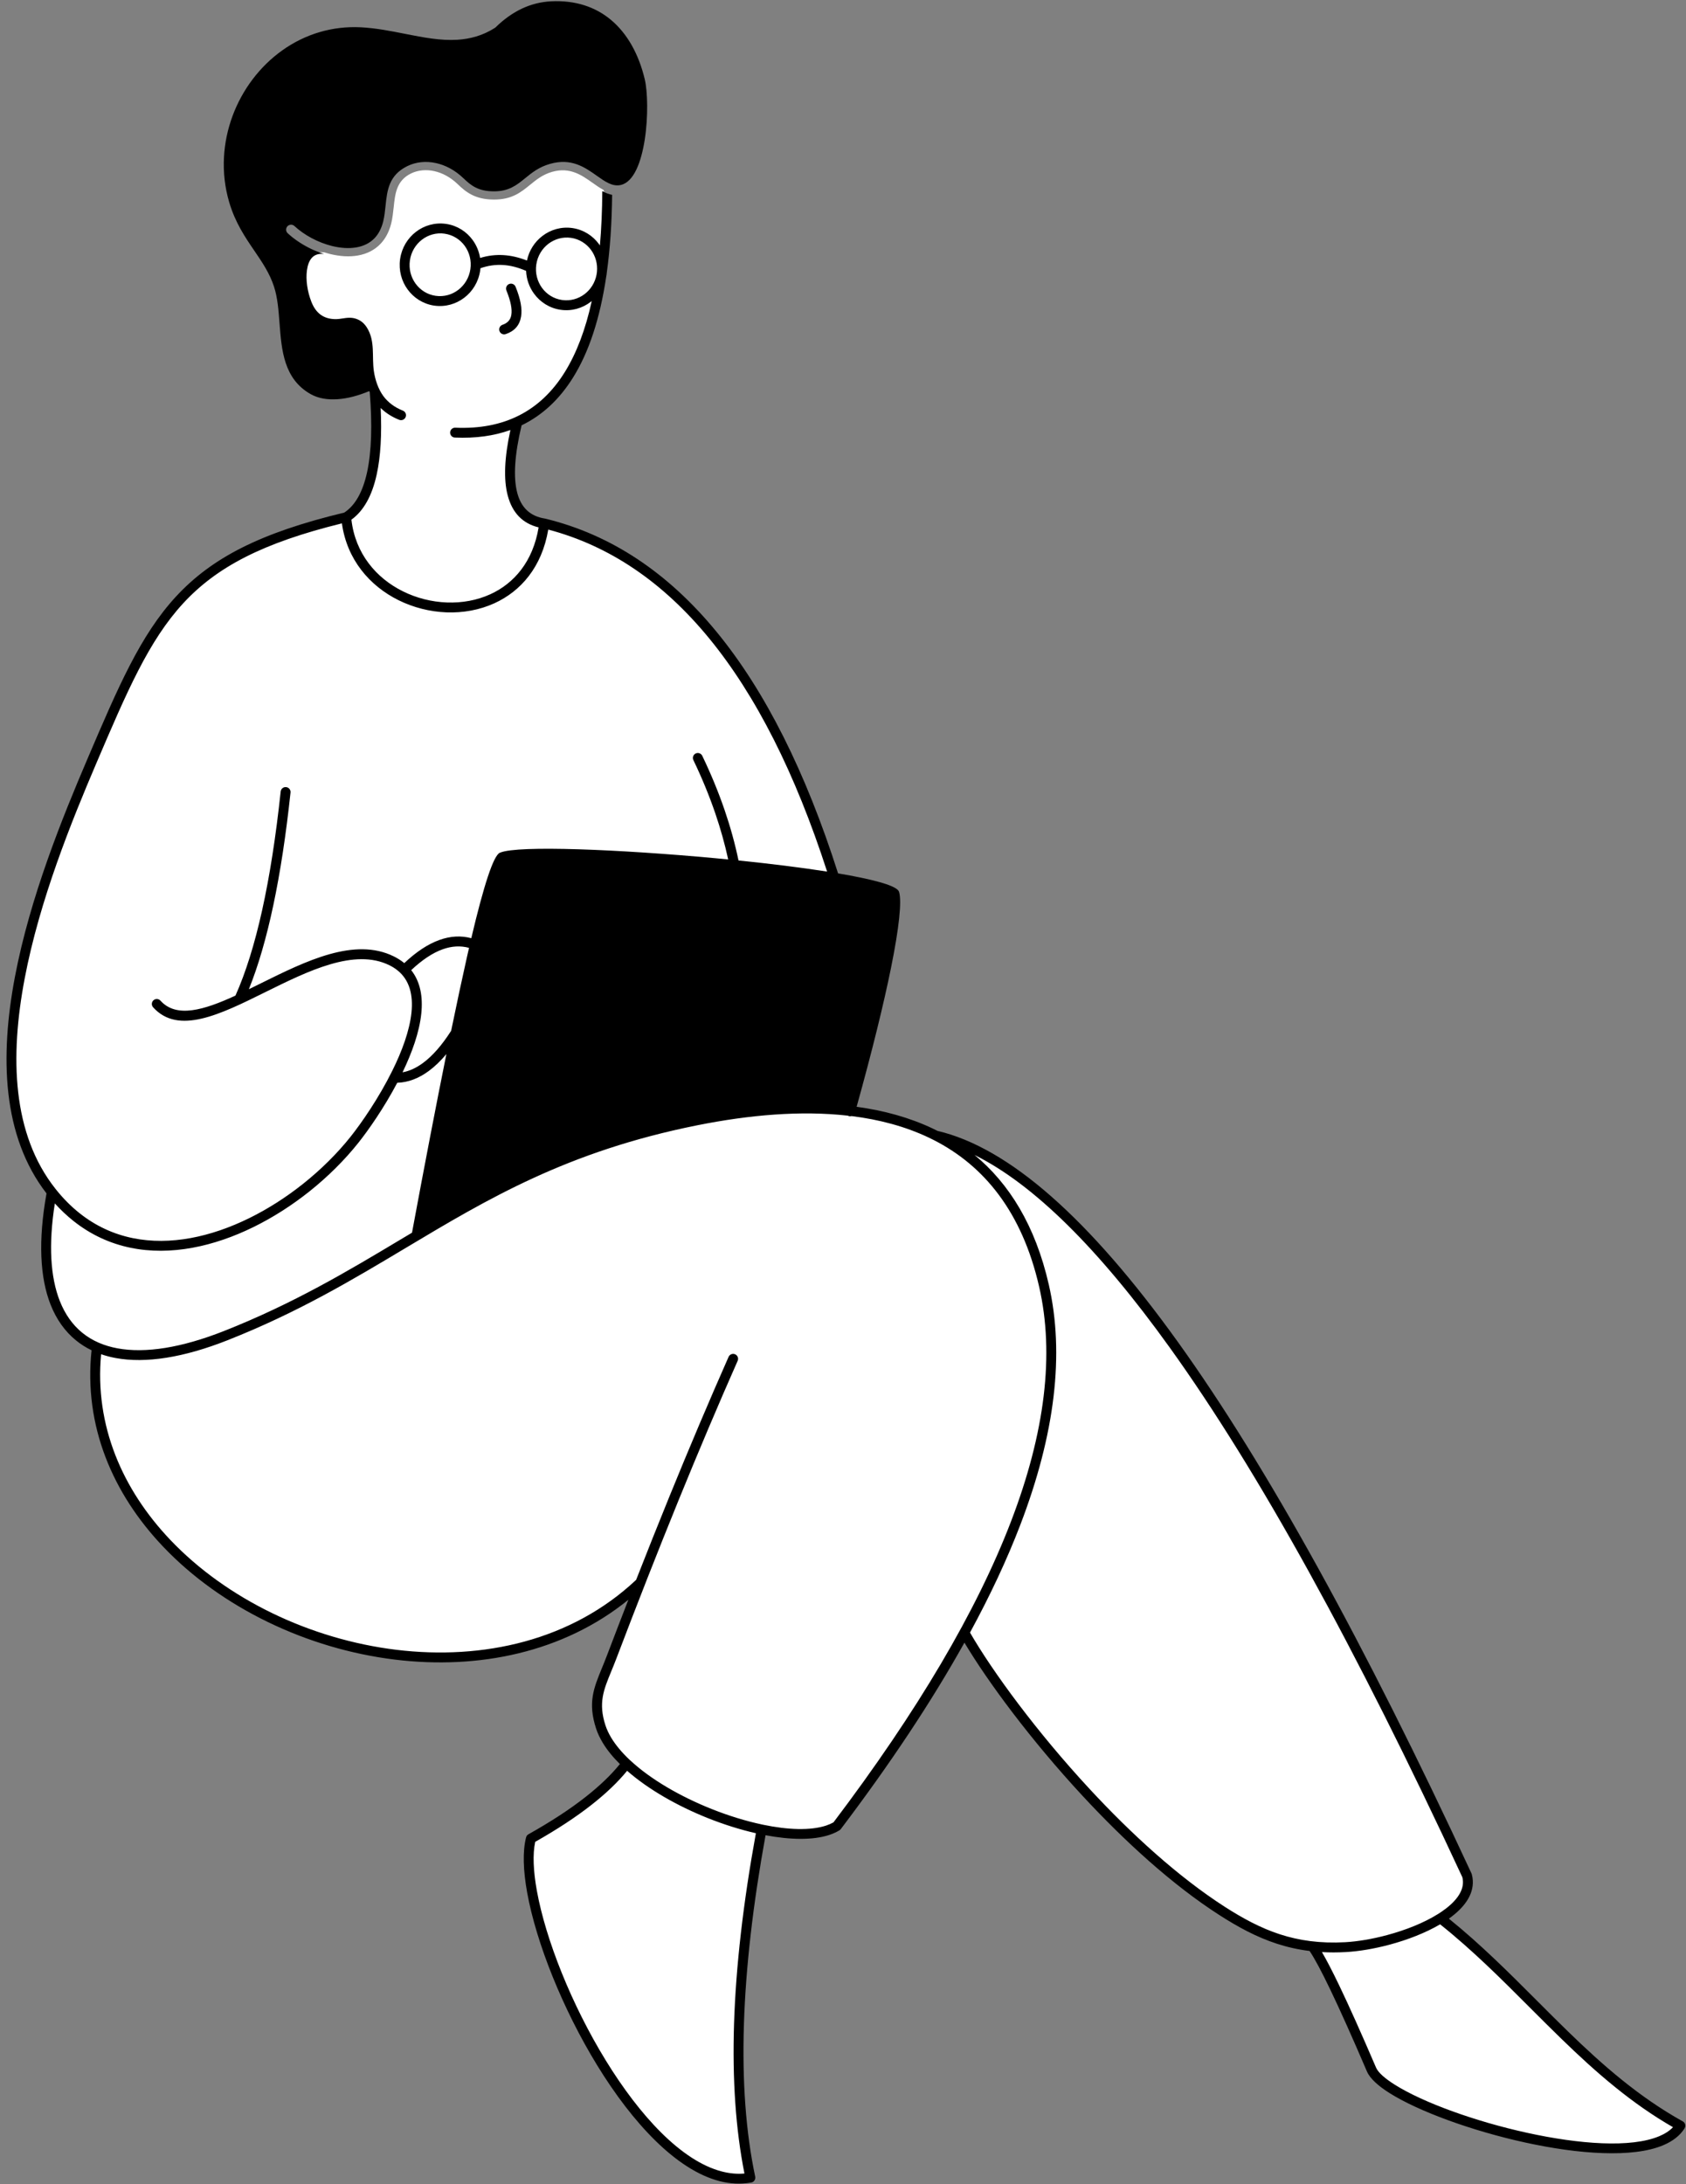
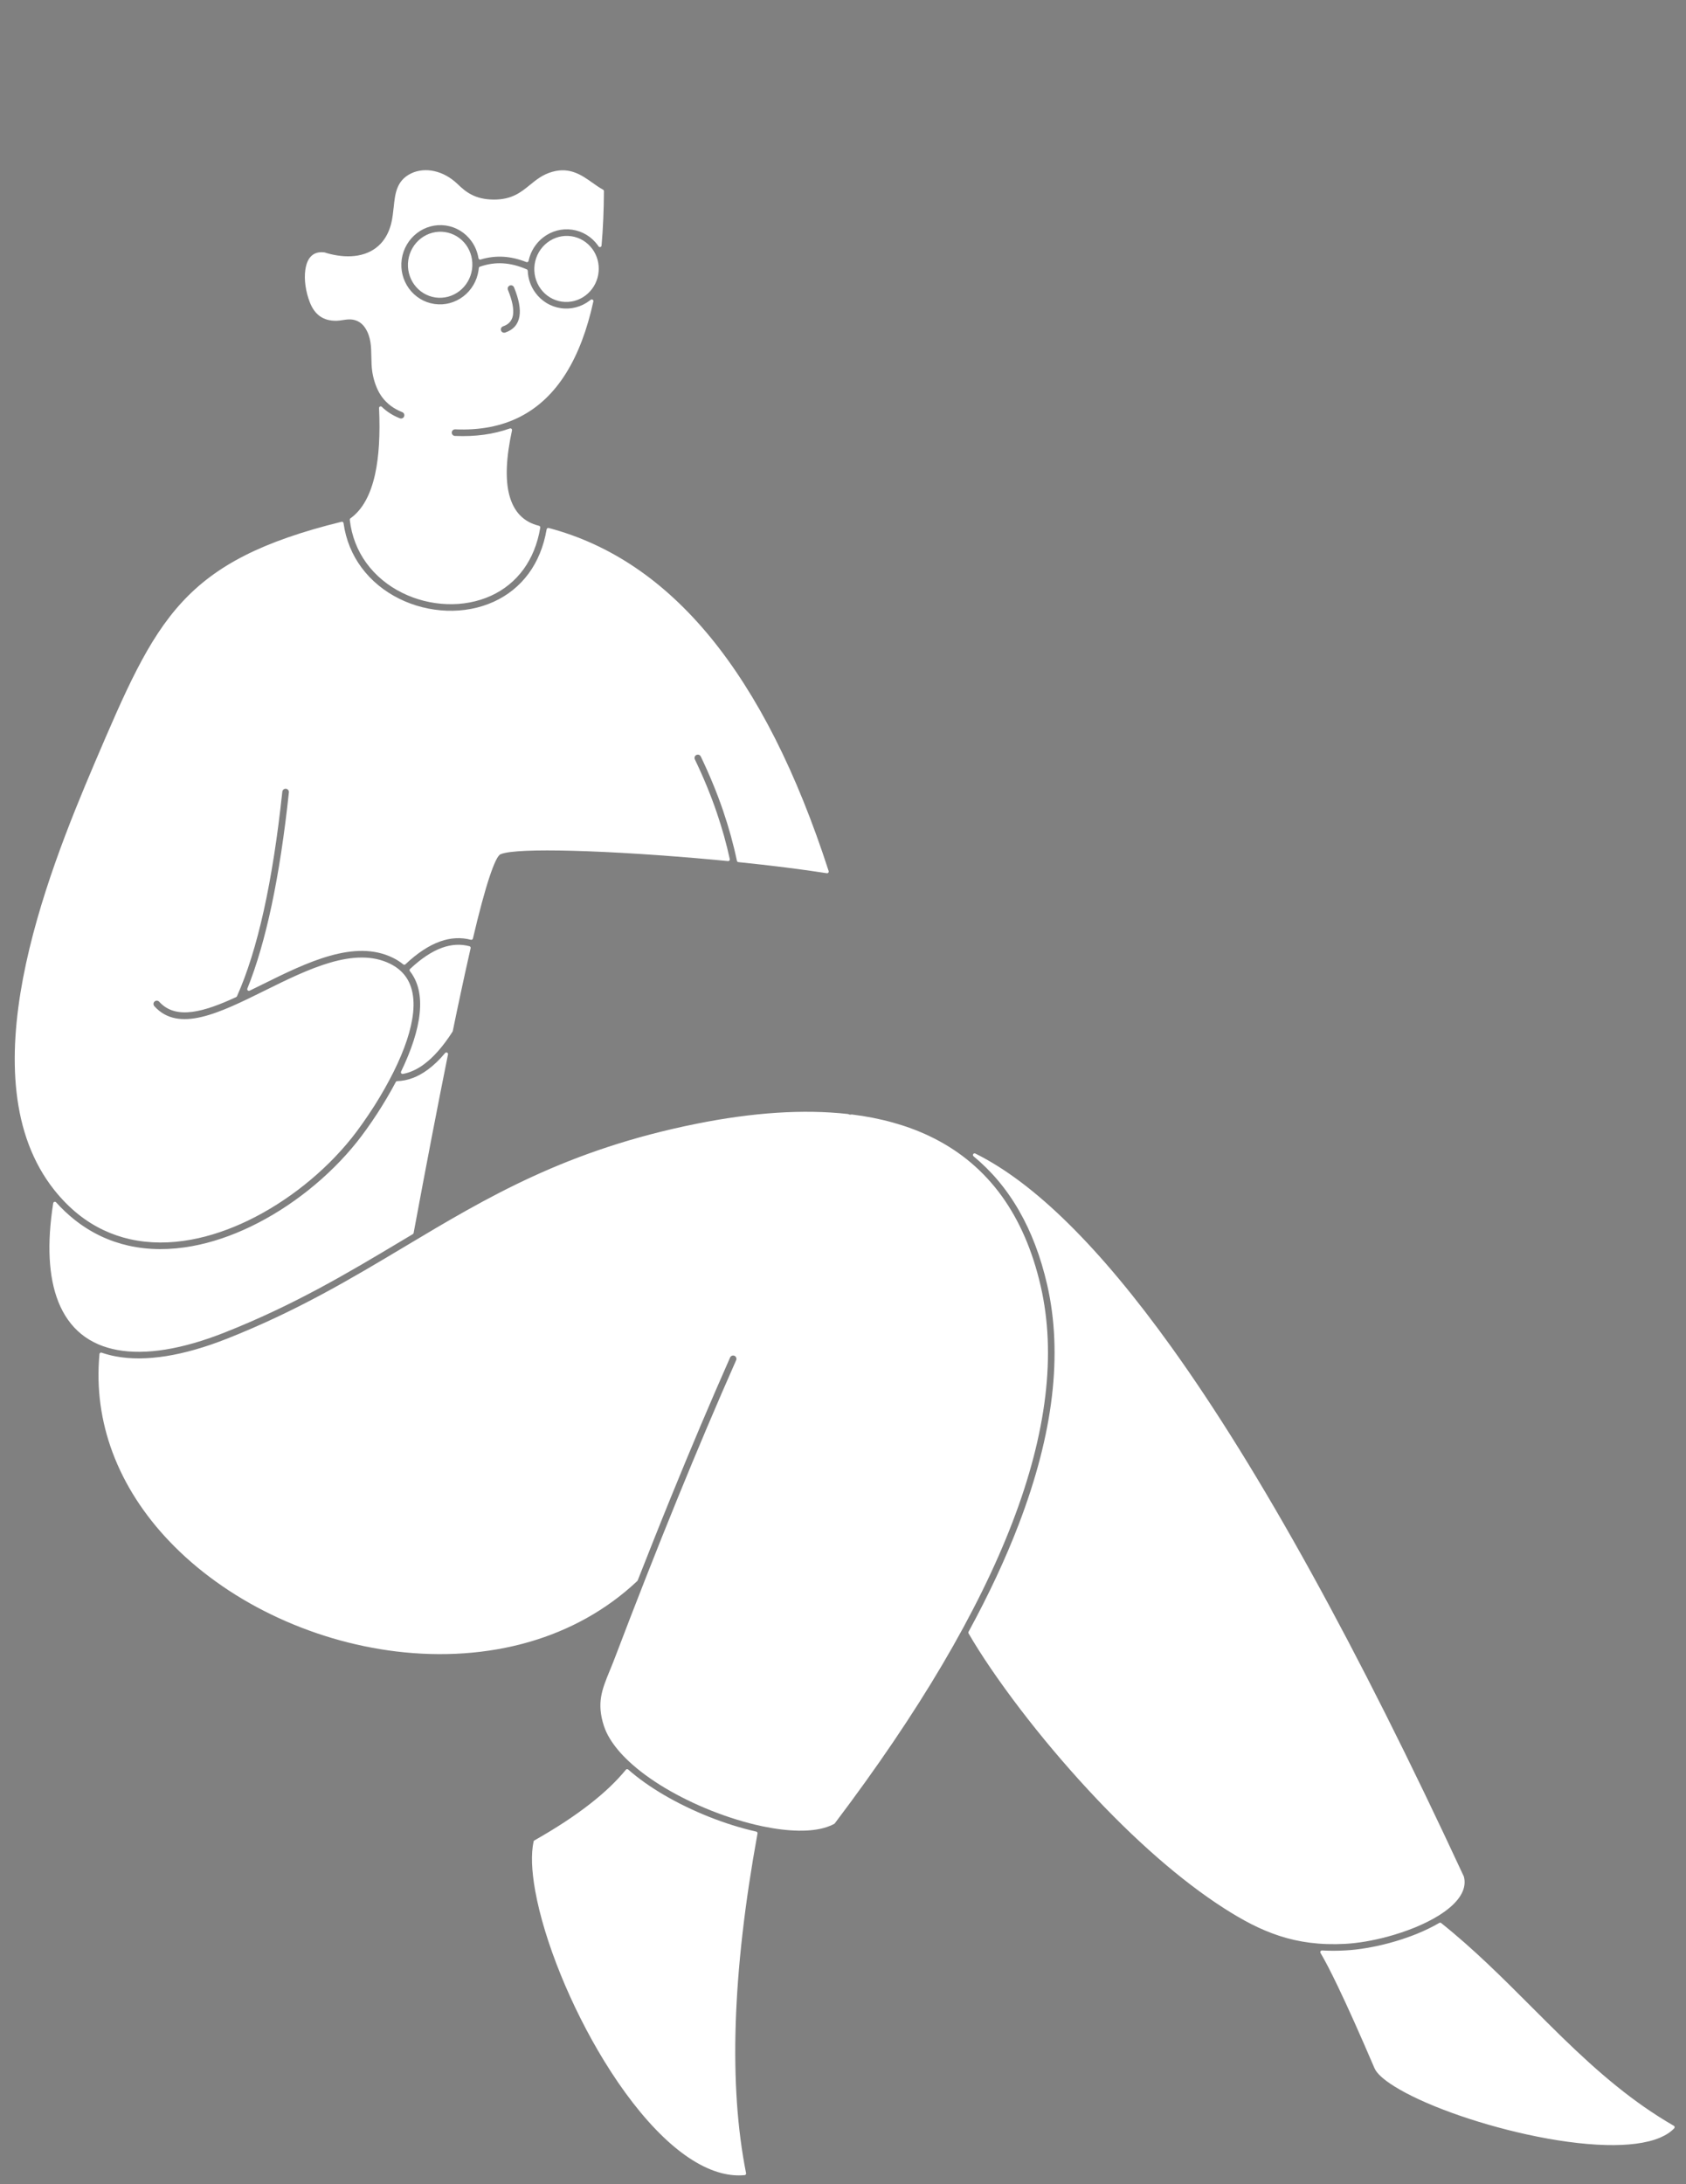
<svg xmlns="http://www.w3.org/2000/svg" fill="#000000" height="369.3" preserveAspectRatio="xMidYMid meet" version="1" viewBox="-1.1 -0.2 285.1 369.3" width="285.1" zoomAndPan="magnify">
  <rect x="-1.1" y="-0.2" width="285.1" height="369.3" fill="#808080" stroke="none" />
  <g fill-rule="evenodd">
    <g id="change1_1">
      <path d="M 171.492 288.867 C 174.824 293.223 178.719 297.895 182.949 302.461 C 186.66 306.469 190.629 310.391 194.699 313.938 C 198.367 317.133 202.129 320.035 205.875 322.438 C 207.406 323.418 208.922 324.316 210.461 325.105 C 212.004 325.891 213.578 326.566 215.23 327.105 C 216.871 327.641 218.59 328.035 220.438 328.27 C 222.285 328.504 224.254 328.574 226.395 328.457 C 227.469 328.395 228.629 328.262 229.832 328.059 C 231.031 327.852 232.273 327.582 233.512 327.25 C 235.121 326.816 236.727 326.281 238.238 325.66 C 239.664 325.07 241.008 324.406 242.176 323.676 L 242.746 323.305 C 243.973 322.48 244.98 321.578 245.648 320.629 C 246.277 319.734 246.613 318.797 246.559 317.832 C 246.555 317.719 246.539 317.602 246.523 317.48 C 246.504 317.367 246.48 317.246 246.449 317.125 L 246.434 317.074 C 237.41 297.625 228.777 280.441 220.531 265.52 C 212.289 250.594 204.43 237.926 196.957 227.52 C 184.867 210.684 173.824 199.785 163.82 194.832 C 163.684 194.766 163.52 194.82 163.449 194.961 C 163.391 195.078 163.426 195.227 163.531 195.305 C 166.504 197.758 169.105 200.805 171.234 204.523 C 173.266 208.062 174.867 212.211 175.977 217.035 C 177.309 222.859 177.574 229.148 176.777 235.895 C 175.977 242.645 174.105 249.859 171.164 257.535 C 170.055 260.434 168.793 263.395 167.383 266.414 C 165.969 269.441 164.398 272.535 162.68 275.695 C 162.633 275.785 162.637 275.887 162.684 275.969 C 164.715 279.484 167.758 283.98 171.492 288.867 Z M 158.25 281.242 C 163.262 272.746 167.219 264.711 170.121 257.137 C 173.02 249.578 174.863 242.48 175.66 235.84 C 176.457 229.195 176.199 223.008 174.887 217.281 C 173.48 211.137 171.238 206.125 168.344 202.094 C 165.223 197.758 161.34 194.555 156.906 192.301 C 156.625 192.168 156.34 192.016 156.059 191.883 C 154.102 190.949 152.035 190.195 149.891 189.598 C 147.656 188.977 145.336 188.523 142.941 188.23 C 142.898 188.223 142.855 188.227 142.816 188.242 C 142.77 188.254 142.723 188.262 142.676 188.262 C 142.625 188.262 142.57 188.254 142.52 188.238 C 142.469 188.223 142.441 188.211 142.391 188.188 C 142.359 188.168 142.32 188.156 142.285 188.152 C 138.453 187.723 134.438 187.676 130.324 187.938 C 125.883 188.223 121.324 188.867 116.75 189.785 C 94.73 194.191 81.27 202.242 67.41 210.531 L 67.395 210.539 C 58.352 215.949 49.133 221.461 37.273 226.145 C 33.582 227.602 30.141 228.586 26.996 229.086 C 23.859 229.582 21.012 229.602 18.504 229.137 C 18.082 229.059 17.668 228.969 17.266 228.859 C 16.859 228.754 16.469 228.637 16.09 228.504 C 15.941 228.453 15.785 228.531 15.734 228.676 L 15.719 228.742 C 15.172 234.613 16.008 240.188 17.926 245.348 C 19.98 250.867 23.281 255.91 27.469 260.32 C 29.848 262.824 32.508 265.129 35.391 267.199 C 38.324 269.312 41.488 271.188 44.805 272.793 C 48.109 274.395 51.574 275.734 55.125 276.785 C 58.652 277.824 62.266 278.578 65.895 279.02 C 73.539 279.945 81.281 279.484 88.488 277.383 C 95.164 275.434 101.387 272.078 106.66 267.117 C 106.691 267.09 106.715 267.055 106.73 267.016 C 107.691 264.562 108.629 262.188 109.547 259.898 C 110.445 257.637 111.375 255.344 112.32 253.012 C 114.051 248.77 115.742 244.691 117.398 240.781 C 119.062 236.855 120.719 233.031 122.359 229.32 C 122.422 229.18 122.535 229.074 122.668 229.023 C 122.801 228.973 122.953 228.973 123.098 229.031 C 123.238 229.098 123.34 229.211 123.391 229.344 C 123.441 229.477 123.445 229.629 123.383 229.77 C 121.762 233.43 120.113 237.246 118.43 241.215 C 116.742 245.191 115.055 249.266 113.355 253.434 C 111.645 257.637 109.902 261.98 108.141 266.473 C 106.395 270.918 104.621 275.504 102.828 280.219 C 102.555 280.938 102.273 281.621 102.008 282.266 L 101.988 282.316 C 101.344 283.887 100.789 285.234 100.547 286.684 C 100.309 288.141 100.391 289.68 101.02 291.613 C 101.137 291.969 101.277 292.32 101.438 292.668 C 101.602 293.02 101.789 293.371 102.004 293.727 C 102.391 294.367 102.848 295.004 103.371 295.633 C 103.906 296.281 104.512 296.914 105.172 297.535 L 105.27 297.629 C 106.973 299.219 109.051 300.723 111.344 302.098 C 113.758 303.535 116.41 304.832 119.125 305.914 C 120.566 306.488 122.023 307.004 123.465 307.445 C 124.902 307.891 126.324 308.262 127.707 308.555 C 127.773 308.566 127.816 308.574 127.887 308.594 C 130.047 309.043 132.109 309.297 133.969 309.324 C 135.746 309.348 137.344 309.16 138.664 308.727 C 138.906 308.648 139.137 308.562 139.355 308.469 C 139.57 308.375 139.777 308.273 139.977 308.16 C 140.012 308.141 140.039 308.117 140.062 308.086 C 147.176 298.68 153.242 289.73 158.25 281.242 Z M 66.824 209.586 L 68.715 208.457 C 68.785 208.414 68.832 208.344 68.844 208.266 C 69.91 202.516 70.934 197.105 71.906 192.047 C 72.891 186.938 73.809 182.277 74.656 178.074 C 74.688 177.926 74.59 177.777 74.438 177.75 C 74.336 177.727 74.234 177.77 74.168 177.844 C 73.691 178.414 73.207 178.934 72.719 179.402 C 72.234 179.867 71.742 180.281 71.25 180.645 C 70.406 181.27 69.551 181.742 68.688 182.066 C 67.828 182.391 66.953 182.566 66.066 182.594 C 65.961 182.598 65.875 182.656 65.828 182.742 C 64.84 184.613 63.773 186.395 62.746 187.984 C 61.457 189.973 60.219 191.664 59.277 192.852 C 58.117 194.309 56.832 195.738 55.441 197.117 C 54.062 198.488 52.578 199.809 51.012 201.051 C 48.023 203.43 44.734 205.531 41.297 207.184 C 38.078 208.73 34.73 209.887 31.375 210.496 C 27.734 211.16 24.09 211.191 20.598 210.402 C 17.387 209.676 14.305 208.258 11.473 206 C 10.934 205.57 10.402 205.109 9.883 204.621 C 9.375 204.141 8.875 203.629 8.383 203.082 C 8.277 202.969 8.102 202.957 7.988 203.062 C 7.934 203.109 7.902 203.176 7.895 203.242 C 7.352 206.707 7.164 209.805 7.301 212.539 C 7.445 215.363 7.938 217.809 8.754 219.871 L 8.758 219.887 C 9.207 221.02 9.758 222.039 10.398 222.945 C 11.051 223.867 11.797 224.672 12.637 225.352 C 13.055 225.691 13.5 226.008 13.973 226.293 C 14.445 226.578 14.938 226.836 15.453 227.059 L 15.551 227.105 C 16.035 227.312 16.543 227.492 17.07 227.648 C 17.594 227.809 18.141 227.938 18.707 228.043 C 21.117 228.488 23.871 228.465 26.918 227.969 C 29.953 227.477 33.285 226.52 36.863 225.105 C 48.656 220.449 57.828 214.965 66.824 209.586 Z M 40.848 206.168 C 44.191 204.555 47.402 202.5 50.32 200.18 C 51.848 198.965 53.301 197.672 54.652 196.332 C 56.012 194.98 57.273 193.578 58.406 192.156 C 59.434 190.863 60.816 188.953 62.242 186.707 C 63.352 184.949 64.484 182.988 65.492 180.953 C 66.359 179.199 67.137 177.391 67.719 175.613 C 68.238 174.035 68.605 172.484 68.758 171.016 C 68.918 169.449 68.824 167.984 68.395 166.691 C 68 165.5 67.316 164.461 66.281 163.637 C 66.074 163.473 65.852 163.316 65.617 163.168 C 65.383 163.02 65.137 162.883 64.879 162.754 C 58.852 159.77 50.957 163.68 43.664 167.289 C 39.836 169.184 36.164 171 32.941 171.75 C 29.781 172.484 27.043 172.191 24.996 169.918 C 24.895 169.805 24.848 169.656 24.855 169.516 C 24.859 169.375 24.922 169.234 25.039 169.133 C 25.152 169.027 25.297 168.98 25.441 168.988 C 25.582 168.996 25.723 169.059 25.824 169.172 C 27.246 170.75 29.164 171.172 31.418 170.879 C 33.617 170.594 36.141 169.625 38.828 168.387 C 38.895 168.355 38.941 168.309 38.969 168.246 C 40.711 164.355 42.223 159.523 43.504 153.754 C 44.781 147.988 45.828 141.289 46.641 133.652 C 46.66 133.504 46.734 133.371 46.844 133.281 C 46.957 133.191 47.102 133.145 47.254 133.16 C 47.406 133.176 47.539 133.25 47.629 133.363 C 47.719 133.473 47.766 133.617 47.75 133.77 C 46.988 140.922 46.02 147.262 44.848 152.797 C 43.676 158.32 42.305 163.039 40.727 166.949 C 40.672 167.094 40.738 167.254 40.883 167.312 C 40.965 167.344 41.051 167.336 41.121 167.297 L 43.172 166.289 C 46.953 164.418 50.891 162.469 54.699 161.398 C 58.473 160.34 62.121 160.145 65.371 161.754 C 65.668 161.902 65.949 162.059 66.215 162.227 C 66.484 162.395 66.738 162.574 66.973 162.766 L 67.086 162.855 C 67.195 162.945 67.352 162.938 67.453 162.844 C 68.457 161.895 69.445 161.102 70.418 160.461 C 71.387 159.82 72.344 159.332 73.285 158.992 C 74.188 158.668 75.078 158.48 75.953 158.434 C 76.824 158.383 77.68 158.473 78.523 158.695 C 78.672 158.734 78.824 158.645 78.863 158.496 L 78.867 158.488 C 79.934 153.961 80.867 150.488 81.668 148.09 C 82.441 145.762 83.059 144.473 83.512 144.246 L 83.605 144.211 C 85.023 143.633 89.574 143.484 95.676 143.645 C 102.516 143.824 111.281 144.395 119.777 145.176 L 122.008 145.391 C 122.16 145.402 122.297 145.289 122.312 145.137 C 122.312 145.109 122.312 145.082 122.305 145.055 C 122.023 143.758 121.699 142.457 121.336 141.152 C 120.969 139.844 120.562 138.535 120.117 137.23 C 119.609 135.734 119.039 134.23 118.418 132.715 C 117.801 131.211 117.125 129.703 116.398 128.188 C 116.332 128.051 116.328 127.895 116.375 127.762 C 116.422 127.629 116.523 127.512 116.66 127.445 L 116.68 127.438 C 116.812 127.379 116.957 127.379 117.086 127.422 C 117.219 127.469 117.336 127.57 117.398 127.707 L 117.414 127.73 C 118.148 129.262 118.828 130.785 119.453 132.309 C 120.082 133.832 120.656 135.355 121.176 136.875 C 121.66 138.301 122.098 139.719 122.488 141.125 C 122.875 142.539 123.219 143.945 123.512 145.344 C 123.535 145.465 123.637 145.551 123.754 145.562 C 126.496 145.844 129.195 146.148 131.773 146.473 C 134.262 146.785 136.602 147.109 138.719 147.441 C 138.871 147.465 139.012 147.359 139.035 147.207 C 139.043 147.164 139.039 147.121 139.027 147.082 C 136.328 138.742 133.316 131.281 129.988 124.699 C 126.656 118.113 123.008 112.402 119.047 107.566 C 115.113 102.77 110.867 98.828 106.309 95.75 C 101.75 92.668 96.871 90.441 91.684 89.07 C 91.535 89.031 91.383 89.121 91.344 89.27 L 91.336 89.293 C 90.828 92.281 89.762 94.758 88.312 96.742 C 86.727 98.906 84.684 100.496 82.395 101.539 C 81.176 102.094 79.891 102.496 78.566 102.746 C 77.207 103.008 75.812 103.105 74.418 103.055 C 73.039 103.004 71.656 102.805 70.309 102.465 C 68.969 102.129 67.664 101.648 66.426 101.035 C 63.922 99.801 61.695 98.016 60.016 95.738 C 58.473 93.648 57.395 91.141 56.992 88.25 C 56.969 88.098 56.828 87.992 56.676 88.012 L 56.637 88.023 C 49.938 89.672 44.633 91.52 40.289 93.723 C 35.926 95.938 32.535 98.516 29.676 101.617 C 26.742 104.797 24.352 108.547 22.039 113.035 C 19.73 117.512 17.508 122.715 14.898 128.82 C 12.844 133.645 10.449 139.406 8.254 145.625 C 6.059 151.852 4.062 158.535 2.793 165.203 C 1.539 171.82 1 178.422 1.703 184.539 C 2.406 190.676 4.363 196.328 8.09 201.016 C 8.723 201.809 9.375 202.547 10.051 203.227 C 10.738 203.918 11.441 204.555 12.164 205.129 C 14.863 207.277 17.812 208.629 20.887 209.32 C 24.219 210.066 27.703 210.039 31.18 209.402 C 34.445 208.809 37.707 207.68 40.848 206.168 Z M 85.086 48.086 L 85.098 48.078 C 85.242 48.02 85.395 48.027 85.527 48.082 C 85.652 48.137 85.762 48.238 85.82 48.375 L 85.824 48.387 C 86.238 49.398 86.52 50.316 86.672 51.137 C 86.82 51.945 86.844 52.66 86.738 53.281 C 86.625 53.969 86.363 54.539 85.965 54.996 C 85.566 55.449 85.027 55.789 84.34 56.023 L 84.32 56.027 C 84.176 56.074 84.023 56.059 83.898 55.996 C 83.77 55.934 83.668 55.82 83.621 55.676 C 83.57 55.531 83.586 55.379 83.652 55.254 C 83.715 55.125 83.828 55.023 83.973 54.973 C 84.441 54.816 84.82 54.582 85.098 54.27 C 85.379 53.953 85.562 53.562 85.641 53.102 C 85.727 52.57 85.699 51.941 85.555 51.219 C 85.41 50.508 85.156 49.703 84.789 48.805 C 84.734 48.66 84.738 48.508 84.793 48.379 C 84.848 48.25 84.949 48.145 85.086 48.086 Z M 76.719 38.809 C 77.457 39.258 78.094 39.852 78.598 40.543 C 78.91 40.969 79.172 41.434 79.379 41.93 C 79.578 42.414 79.727 42.93 79.809 43.461 C 79.832 43.609 79.977 43.715 80.129 43.691 L 80.172 43.68 C 80.812 43.484 81.453 43.348 82.09 43.273 C 82.73 43.195 83.367 43.176 84.008 43.211 C 84.648 43.246 85.289 43.344 85.938 43.492 C 86.586 43.645 87.242 43.852 87.906 44.109 C 88.051 44.164 88.211 44.098 88.27 43.953 L 88.281 43.898 C 88.453 43.094 88.758 42.348 89.172 41.688 C 89.605 41 90.152 40.402 90.781 39.922 C 91.469 39.395 92.254 39.004 93.098 38.781 C 93.91 38.566 94.777 38.512 95.656 38.637 C 96.535 38.762 97.348 39.062 98.066 39.496 C 98.812 39.949 99.457 40.547 99.969 41.246 L 100.113 41.457 C 100.199 41.586 100.375 41.617 100.504 41.531 C 100.574 41.48 100.613 41.406 100.621 41.324 C 100.746 39.898 100.844 38.414 100.91 36.867 C 100.977 35.34 101.016 33.754 101.023 32.117 C 101.023 32.008 100.965 31.914 100.871 31.867 C 100.27 31.539 99.676 31.121 99.07 30.688 L 99.043 30.672 C 98.16 30.047 97.234 29.391 96.148 28.984 C 95.039 28.57 93.789 28.426 92.293 28.848 C 90.676 29.301 89.602 30.18 88.551 31.035 L 88.543 31.039 C 86.973 32.324 85.449 33.559 82.383 33.543 C 81.586 33.539 80.887 33.453 80.27 33.309 C 79.652 33.164 79.117 32.961 78.641 32.715 C 78.16 32.469 77.742 32.188 77.363 31.887 C 76.984 31.586 76.633 31.262 76.293 30.934 C 75.695 30.359 75.062 29.895 74.418 29.535 C 73.738 29.152 73.039 28.891 72.348 28.738 C 71.645 28.578 70.949 28.539 70.285 28.605 C 69.613 28.672 68.973 28.848 68.395 29.133 C 67.164 29.734 66.492 30.598 66.094 31.598 C 65.711 32.57 65.594 33.672 65.477 34.797 C 65.43 35.254 65.379 35.715 65.312 36.184 C 65.25 36.645 65.168 37.109 65.055 37.566 C 64.883 38.266 64.648 38.891 64.359 39.445 C 64.062 40.023 63.711 40.523 63.309 40.957 C 62.801 41.508 62.215 41.945 61.578 42.281 C 60.902 42.633 60.164 42.871 59.391 43.004 C 58.672 43.129 57.922 43.16 57.16 43.121 L 57.156 43.121 C 56.352 43.074 55.531 42.945 54.719 42.746 L 54.258 42.621 L 53.789 42.48 L 53.73 42.473 C 52.691 42.344 51.949 42.637 51.43 43.203 C 50.93 43.746 50.656 44.543 50.527 45.449 C 50.414 46.273 50.43 47.188 50.559 48.109 C 50.691 49.055 50.941 50.016 51.285 50.895 C 51.688 51.938 52.246 52.73 52.992 53.262 C 53.738 53.793 54.668 54.055 55.805 54.035 C 56.121 54.031 56.473 53.977 56.816 53.926 L 56.836 53.922 C 57.609 53.805 58.363 53.695 59.184 54.02 C 59.516 54.148 59.805 54.332 60.059 54.559 C 60.312 54.781 60.531 55.055 60.723 55.363 C 61.637 56.836 61.668 58.473 61.695 60.121 C 61.711 60.949 61.723 61.777 61.844 62.598 C 61.934 63.215 62.082 63.863 62.293 64.504 C 62.484 65.086 62.727 65.66 63.02 66.188 C 63.094 66.316 63.172 66.445 63.254 66.57 C 63.332 66.691 63.414 66.812 63.5 66.93 C 63.922 67.496 64.418 67.996 64.988 68.422 C 65.559 68.848 66.203 69.199 66.922 69.484 L 66.934 69.488 C 67.07 69.547 67.172 69.656 67.227 69.781 C 67.285 69.91 67.289 70.066 67.234 70.211 C 67.176 70.355 67.07 70.461 66.938 70.516 C 66.809 70.574 66.652 70.578 66.512 70.523 C 65.918 70.289 65.367 70.012 64.855 69.684 C 64.355 69.367 63.891 69 63.469 68.586 C 63.359 68.477 63.184 68.477 63.074 68.586 C 63.02 68.645 62.992 68.719 62.996 68.797 C 63.098 71.012 63.094 73.059 62.984 74.926 C 62.875 76.789 62.656 78.473 62.328 79.973 C 61.941 81.727 61.406 83.234 60.707 84.484 C 60.02 85.723 59.172 86.711 58.16 87.438 C 58.078 87.5 58.035 87.602 58.047 87.695 C 58.367 90.488 59.359 92.914 60.812 94.934 C 62.398 97.137 64.527 98.855 66.918 100.035 C 68.09 100.617 69.32 101.066 70.586 101.387 C 71.852 101.707 73.156 101.895 74.457 101.941 C 75.766 101.992 77.074 101.898 78.344 101.656 C 79.586 101.422 80.789 101.047 81.934 100.527 C 84.066 99.551 85.977 98.059 87.453 96.016 C 88.801 94.148 89.789 91.824 90.258 89.016 C 90.281 88.867 90.18 88.723 90.035 88.695 C 88.738 88.379 87.672 87.785 86.84 86.93 C 86.004 86.066 85.398 84.922 85.023 83.504 C 84.672 82.18 84.535 80.605 84.609 78.789 C 84.684 76.965 84.977 74.887 85.48 72.562 C 85.512 72.41 85.418 72.266 85.266 72.23 C 85.207 72.219 85.148 72.227 85.098 72.25 C 83.723 72.738 82.266 73.09 80.727 73.301 C 79.176 73.512 77.543 73.578 75.824 73.504 C 75.672 73.496 75.535 73.43 75.441 73.324 C 75.344 73.219 75.285 73.074 75.293 72.922 C 75.301 72.77 75.367 72.633 75.473 72.539 C 75.578 72.441 75.719 72.387 75.875 72.391 C 80.035 72.574 83.68 71.871 86.809 70.285 C 89.938 68.695 92.547 66.227 94.633 62.871 C 95.637 61.262 96.523 59.441 97.293 57.422 C 98.059 55.398 98.707 53.18 99.238 50.758 C 99.27 50.605 99.172 50.461 99.023 50.426 C 98.93 50.406 98.84 50.434 98.777 50.492 L 98.602 50.629 C 97.918 51.152 97.137 51.539 96.297 51.758 C 95.488 51.973 94.621 52.031 93.742 51.902 C 92.859 51.777 92.047 51.477 91.332 51.043 C 90.586 50.59 89.938 49.992 89.43 49.289 C 89.039 48.758 88.727 48.164 88.508 47.535 C 88.293 46.918 88.168 46.262 88.141 45.586 C 88.137 45.473 88.066 45.383 87.973 45.34 C 87.281 45.043 86.605 44.809 85.938 44.637 C 85.266 44.469 84.605 44.363 83.945 44.324 C 83.297 44.285 82.652 44.312 82.008 44.406 C 81.359 44.5 80.711 44.66 80.051 44.891 C 79.945 44.926 79.875 45.02 79.863 45.125 C 79.848 45.27 79.832 45.41 79.812 45.555 C 79.676 46.441 79.379 47.262 78.949 47.988 C 78.508 48.742 77.926 49.395 77.246 49.914 C 76.566 50.434 75.789 50.82 74.953 51.047 C 74.152 51.262 73.297 51.324 72.426 51.203 L 72.316 51.188 C 71.449 51.055 70.645 50.754 69.938 50.32 C 69.199 49.867 68.562 49.277 68.059 48.586 C 67.555 47.895 67.18 47.105 66.969 46.254 C 66.766 45.438 66.707 44.566 66.828 43.684 L 66.844 43.57 C 66.98 42.684 67.281 41.863 67.707 41.141 C 68.148 40.387 68.73 39.734 69.41 39.215 C 70.09 38.691 70.867 38.305 71.703 38.082 C 72.504 37.867 73.359 37.805 74.23 37.922 L 74.344 37.938 C 75.211 38.07 76.012 38.375 76.719 38.809 Z M 76.129 39.75 C 76.746 40.125 77.281 40.617 77.703 41.195 C 78.125 41.777 78.438 42.445 78.613 43.164 C 78.781 43.855 78.824 44.594 78.719 45.344 C 78.609 46.094 78.359 46.785 78.004 47.398 C 77.633 48.039 77.141 48.59 76.57 49.027 C 76 49.465 75.348 49.789 74.648 49.973 C 73.973 50.148 73.258 50.199 72.527 50.094 C 71.801 49.988 71.125 49.738 70.531 49.379 C 69.91 49.004 69.379 48.508 68.957 47.93 C 68.531 47.352 68.219 46.68 68.043 45.961 C 67.875 45.27 67.832 44.535 67.941 43.785 L 67.941 43.781 C 68.047 43.031 68.297 42.34 68.656 41.727 C 69.027 41.09 69.516 40.535 70.086 40.102 C 70.656 39.664 71.309 39.34 72.008 39.156 C 72.684 38.977 73.398 38.93 74.129 39.035 L 74.133 39.035 C 74.859 39.141 75.531 39.391 76.129 39.75 Z M 90.023 42.434 C 90.395 41.797 90.887 41.242 91.457 40.805 C 92.027 40.371 92.68 40.047 93.379 39.859 C 94.051 39.684 94.77 39.637 95.5 39.738 C 96.227 39.844 96.902 40.094 97.496 40.453 C 98.113 40.828 98.648 41.324 99.07 41.902 C 99.473 42.449 99.773 43.074 99.953 43.742 C 100.125 44.383 100.188 45.066 100.121 45.77 C 100.105 45.93 100.074 46.141 100.047 46.301 C 99.914 46.996 99.656 47.645 99.309 48.215 C 98.945 48.805 98.48 49.32 97.941 49.734 C 97.371 50.172 96.719 50.492 96.02 50.68 C 95.344 50.855 94.629 50.902 93.898 50.801 C 93.172 50.695 92.496 50.445 91.902 50.086 C 91.281 49.711 90.75 49.215 90.328 48.637 C 89.902 48.055 89.59 47.387 89.414 46.668 C 89.242 45.977 89.203 45.238 89.309 44.492 C 89.418 43.742 89.668 43.047 90.023 42.434 Z M 250.461 331.832 C 252.969 334.203 255.402 336.637 257.82 339.059 C 258.688 339.93 259.555 340.797 260.426 341.66 C 261.301 342.531 262.172 343.391 263.035 344.23 C 264.531 345.684 266.039 347.113 267.574 348.5 C 269.105 349.887 270.676 351.242 272.305 352.555 C 273.805 353.766 275.348 354.934 276.953 356.051 C 278.562 357.168 280.223 358.23 281.938 359.219 L 281.992 359.258 C 282.102 359.363 282.105 359.539 282.004 359.648 C 281.699 359.969 281.348 360.258 280.953 360.516 C 280.555 360.777 280.105 361.016 279.617 361.223 C 277.312 362.199 274.121 362.562 270.477 362.473 C 266.398 362.371 261.734 361.703 257.074 360.68 C 252.66 359.711 248.258 358.43 244.363 357.016 C 240.445 355.594 237.035 354.031 234.641 352.527 C 233.758 351.973 233.02 351.434 232.461 350.922 C 231.91 350.422 231.523 349.941 231.328 349.488 L 231.32 349.473 C 230.086 346.59 228.953 344 227.926 341.707 C 226.883 339.379 225.941 337.344 225.105 335.602 C 224.531 334.402 223.996 333.332 223.508 332.383 C 223.023 331.453 222.59 330.66 222.203 330.008 C 222.172 329.961 222.152 329.898 222.156 329.836 C 222.164 329.684 222.297 329.566 222.449 329.574 C 223.094 329.609 223.742 329.629 224.402 329.629 C 225.066 329.629 225.746 329.605 226.453 329.566 C 227.57 329.508 228.77 329.367 230.008 329.156 C 231.242 328.949 232.523 328.668 233.801 328.328 C 235.355 327.91 236.906 327.398 238.383 326.809 C 239.77 326.246 241.086 325.617 242.266 324.926 C 242.363 324.859 242.496 324.859 242.598 324.938 C 245.348 327.133 247.945 329.453 250.461 331.832 Z M 124.461 326.672 C 123.848 332.023 123.465 337.105 123.309 341.914 C 123.156 346.652 123.227 351.137 123.516 355.359 C 123.809 359.578 124.324 363.535 125.059 367.23 L 125.062 367.262 C 125.078 367.414 124.965 367.551 124.812 367.562 C 124.176 367.621 123.535 367.621 122.898 367.566 C 122.246 367.508 121.59 367.395 120.93 367.227 C 117.629 366.379 114.293 364.195 111.09 361.133 C 107.527 357.73 104.125 353.246 101.094 348.309 C 98.23 343.645 95.711 338.594 93.715 333.676 C 91.668 328.637 90.168 323.734 89.41 319.531 C 89.102 317.832 88.918 316.246 88.867 314.824 C 88.82 313.438 88.906 312.199 89.129 311.152 C 89.145 311.078 89.191 311.008 89.266 310.969 C 91.102 309.93 92.812 308.891 94.395 307.852 C 95.973 306.816 97.422 305.777 98.746 304.738 C 99.965 303.785 101.07 302.832 102.07 301.879 C 103.062 300.93 103.949 299.977 104.727 299.027 L 104.734 299.016 C 104.836 298.898 105.012 298.891 105.129 298.988 C 106.875 300.523 108.941 301.973 111.188 303.289 C 113.547 304.668 116.105 305.906 118.715 306.949 C 120.055 307.48 121.414 307.969 122.773 308.395 C 124.125 308.816 125.469 309.184 126.777 309.48 C 126.922 309.516 127.02 309.652 126.992 309.801 C 125.922 315.688 125.074 321.312 124.461 326.672 Z M 76.863 167.457 C 76.406 169.574 75.941 171.801 75.465 174.125 C 75.457 174.16 75.445 174.199 75.422 174.234 C 74.637 175.461 73.84 176.535 73.035 177.453 C 72.23 178.375 71.414 179.141 70.594 179.746 C 70.008 180.18 69.418 180.531 68.824 180.801 C 68.227 181.074 67.629 181.266 67.023 181.375 C 66.969 181.387 66.906 181.379 66.848 181.352 C 66.711 181.285 66.652 181.117 66.719 180.98 C 67.559 179.242 68.301 177.457 68.863 175.699 C 69.359 174.141 69.715 172.602 69.863 171.137 L 69.863 171.129 C 70.012 169.699 69.965 168.344 69.676 167.102 C 69.41 165.965 68.941 164.926 68.227 164.016 C 68.125 163.906 68.133 163.73 68.242 163.629 C 69.18 162.746 70.098 162.004 70.996 161.41 C 71.902 160.809 72.789 160.352 73.66 160.039 C 74.457 159.754 75.242 159.59 76.012 159.547 C 76.785 159.504 77.543 159.586 78.289 159.785 C 78.43 159.824 78.52 159.973 78.484 160.117 L 78.148 161.602 C 77.742 163.395 77.316 165.348 76.863 167.457" fill="#ffffff" />
    </g>
    <g id="change2_1">
-       <path d="M 63.234 66.023 L 63.195 66.02 C 63.207 66.012 63.223 66.012 63.234 66.023 Z M 63.262 66.055 L 63.262 66.051 Z M 77.477 41.359 C 78.27 42.445 78.652 43.848 78.441 45.305 C 78.23 46.758 77.469 47.988 76.402 48.805 C 75.34 49.621 73.977 50.02 72.566 49.816 C 71.156 49.613 69.969 48.844 69.18 47.766 C 68.391 46.684 68.004 45.281 68.215 43.824 L 68.215 43.82 C 68.426 42.367 69.191 41.137 70.258 40.32 C 71.316 39.508 72.68 39.105 74.09 39.309 L 74.094 39.312 C 75.5 39.516 76.691 40.285 77.477 41.359 Z M 98.848 42.066 C 99.594 43.09 99.977 44.395 99.844 45.758 L 99.773 46.25 C 99.516 47.598 98.777 48.742 97.773 49.512 C 96.711 50.324 95.348 50.727 93.938 50.523 C 92.531 50.32 91.336 49.551 90.551 48.473 C 89.762 47.387 89.375 45.988 89.586 44.531 C 89.797 43.078 90.559 41.844 91.625 41.027 C 92.688 40.215 94.051 39.812 95.461 40.016 C 96.867 40.219 98.059 40.988 98.848 42.066 Z M 84.531 48.91 C 84.359 48.48 84.566 47.992 84.992 47.82 C 85.422 47.648 85.91 47.855 86.082 48.281 C 86.922 50.34 87.234 52.023 87.012 53.328 C 86.766 54.809 85.895 55.797 84.406 56.293 C 83.969 56.438 83.5 56.199 83.355 55.762 C 83.211 55.324 83.449 54.855 83.883 54.711 C 84.73 54.426 85.227 53.875 85.363 53.055 C 85.531 52.059 85.254 50.68 84.531 48.91 Z M 67.262 162.641 C 69.289 160.727 71.266 159.422 73.191 158.73 C 75.051 158.062 76.852 157.961 78.594 158.426 C 80.727 149.375 82.344 144.508 83.391 143.996 L 83.504 143.949 C 86.574 142.699 103.672 143.41 119.801 144.898 C 120.547 144.969 121.293 145.039 122.035 145.113 C 121.473 142.523 120.746 139.93 119.855 137.32 C 118.832 134.328 117.594 131.32 116.148 128.309 C 115.949 127.891 116.125 127.395 116.539 127.195 C 116.953 126.996 117.453 127.172 117.652 127.586 C 119.137 130.68 120.398 133.746 121.438 136.785 C 122.414 139.637 123.195 142.473 123.781 145.285 C 129.211 145.84 134.402 146.48 138.762 147.164 C 133.375 130.516 126.73 117.383 118.828 107.742 C 111 98.191 101.93 92.066 91.609 89.34 C 90.527 95.691 86.973 99.754 82.512 101.793 C 80 102.938 77.203 103.438 74.406 103.336 C 71.617 103.23 68.824 102.531 66.301 101.285 C 61.43 98.875 57.57 94.43 56.715 88.289 C 43.348 91.578 35.555 95.652 29.879 101.805 C 24.051 108.125 20.367 116.723 15.156 128.93 C 11.043 138.57 5.594 151.949 3.07 165.258 C 0.566 178.438 0.922 191.555 8.309 200.84 C 9.574 202.434 10.922 203.781 12.34 204.91 C 17.898 209.34 24.516 210.336 31.129 209.129 C 37.82 207.906 44.52 204.434 50.145 199.961 C 53.203 197.527 55.941 194.805 58.188 191.984 C 60.012 189.691 62.953 185.457 65.242 180.828 C 66.871 177.543 68.164 174.066 68.48 170.984 C 68.777 168.066 68.184 165.508 66.105 163.855 C 65.711 163.539 65.262 163.254 64.754 163.004 C 58.852 160.082 51.02 163.957 43.785 167.535 C 36.102 171.34 29.047 174.832 24.789 170.105 C 24.48 169.762 24.508 169.23 24.852 168.922 C 25.195 168.613 25.723 168.645 26.031 168.984 C 28.73 171.984 33.375 170.586 38.715 168.133 C 42.184 160.383 44.734 148.883 46.363 133.625 C 46.414 133.164 46.824 132.832 47.285 132.883 C 47.742 132.93 48.078 133.344 48.027 133.801 C 46.496 148.121 44.148 159.207 40.984 167.055 C 41.664 166.723 42.355 166.383 43.047 166.039 C 50.637 162.281 58.852 158.219 65.492 161.504 C 66.113 161.812 66.664 162.16 67.148 162.547 Z M 66.969 181.102 C 68.566 177.797 69.82 174.312 70.141 171.156 C 70.43 168.348 69.988 165.797 68.434 163.828 C 70.281 162.09 72.059 160.91 73.754 160.301 C 75.297 159.75 76.781 159.668 78.215 160.059 C 78.102 160.539 77.988 161.035 77.875 161.539 C 77.062 165.156 76.164 169.34 75.188 174.082 C 73.629 176.52 72.039 178.336 70.426 179.523 C 69.285 180.363 68.137 180.891 66.969 181.102 Z M 15.562 226.805 C 15.598 226.816 15.629 226.832 15.66 226.848 C 16.617 227.258 17.648 227.562 18.758 227.77 C 23.516 228.652 29.629 227.66 36.762 224.848 C 48.539 220.195 57.703 214.719 66.691 209.34 L 68.57 208.219 C 70.727 196.598 72.668 186.52 74.383 178.02 C 73.41 179.18 72.422 180.129 71.414 180.871 C 69.688 182.145 67.906 182.812 66.074 182.871 C 63.844 187.105 61.195 190.887 59.496 193.023 C 57.172 195.941 54.344 198.758 51.188 201.27 C 45.363 205.898 38.406 209.496 31.426 210.77 C 24.363 212.062 17.281 210.98 11.297 206.219 C 10.219 205.355 9.172 204.375 8.172 203.27 C 7.074 210.258 7.426 215.746 9.012 219.77 C 9.902 222.023 11.184 223.812 12.812 225.137 C 13.637 225.809 14.555 226.363 15.562 226.805 Z M 104.945 299.199 C 103.379 301.117 101.367 303.039 98.918 304.961 C 96.262 307.043 93.09 309.125 89.402 311.211 C 88.953 313.297 89.082 316.152 89.684 319.484 C 91.176 327.742 95.555 338.758 101.332 348.164 C 107.055 357.484 114.109 365.191 120.996 366.953 C 122.273 367.281 123.539 367.402 124.785 367.289 C 123.309 359.871 122.723 351.41 123.027 341.906 C 123.34 332.266 124.57 321.547 126.719 309.754 C 124.066 309.148 121.312 308.281 118.613 307.207 C 113.484 305.16 108.547 302.359 104.945 299.199 Z M 162.926 275.828 C 166.762 282.461 174.195 292.605 183.152 302.273 C 190.184 309.859 198.145 317.145 206.023 322.203 C 209.07 324.156 212.047 325.773 215.316 326.84 C 218.566 327.898 222.133 328.414 226.379 328.18 C 228.508 328.059 230.973 327.641 233.438 326.98 C 236.547 326.148 239.641 324.93 242.027 323.438 L 242.047 323.43 L 242.055 323.422 C 242.238 323.309 242.418 323.191 242.594 323.074 C 244.891 321.523 246.387 319.727 246.281 317.848 C 246.27 317.633 246.234 317.414 246.18 317.191 C 228.141 278.309 211.656 248.473 196.73 227.68 C 184.672 210.883 173.66 200.016 163.699 195.082 C 169.555 199.91 173.961 207 176.246 216.973 C 178.93 228.691 177.324 242.242 171.426 257.633 C 169.203 263.434 166.367 269.5 162.926 275.828 Z M 222.438 329.852 C 223.719 329.926 225.059 329.926 226.469 329.848 C 228.719 329.723 231.305 329.285 233.871 328.598 C 236.918 327.781 239.965 326.602 242.422 325.156 C 247.914 329.539 252.789 334.414 257.621 339.258 C 259.359 340.996 261.094 342.73 262.844 344.43 C 265.828 347.332 268.879 350.152 272.129 352.77 C 275.145 355.203 278.332 357.465 281.801 359.457 C 281.219 360.07 280.445 360.57 279.512 360.965 C 274.691 363.008 265.91 362.332 257.137 360.406 C 248.305 358.473 239.531 355.273 234.789 352.293 C 233.078 351.219 231.938 350.215 231.578 349.363 L 231.578 349.359 C 229.109 343.609 227.035 338.98 225.355 335.48 C 224.191 333.059 223.219 331.184 222.438 329.852 Z M 243.902 324.199 C 246.461 322.383 248.086 320.195 247.949 317.754 C 247.93 317.398 247.871 317.047 247.777 316.691 C 247.766 316.648 247.75 316.605 247.73 316.559 C 229.641 277.559 213.09 247.605 198.086 226.703 C 183.035 205.742 169.484 193.844 157.438 191.008 C 157.176 190.875 156.914 190.746 156.652 190.621 C 152.703 188.746 148.359 187.559 143.754 186.93 C 146.453 177.234 148.363 169.387 149.562 163.473 C 150.965 156.559 151.383 152.234 150.949 150.664 L 150.945 150.652 C 150.922 150.566 150.879 150.48 150.824 150.398 C 150.145 149.434 146.238 148.418 140.617 147.469 C 135.121 130.238 128.289 116.652 120.117 106.684 C 111.848 96.594 102.211 90.211 91.188 87.508 C 91.145 87.492 91.098 87.48 91.047 87.477 C 88.59 87.102 87.031 85.656 86.371 83.148 C 85.668 80.492 85.914 76.68 87.102 71.711 C 90.602 70.023 93.504 67.324 95.816 63.609 C 98.488 59.32 100.348 53.664 101.398 46.652 C 101.426 46.52 101.449 46.383 101.469 46.246 C 101.488 46.105 101.504 45.969 101.516 45.828 C 102.062 41.887 102.359 37.523 102.41 32.746 C 101.828 32.633 101.281 32.406 100.746 32.117 C 100.727 35.379 100.594 38.438 100.344 41.301 C 100.297 41.227 100.246 41.156 100.195 41.086 C 99.148 39.652 97.566 38.633 95.695 38.359 C 93.824 38.09 92.02 38.621 90.613 39.699 C 89.32 40.688 88.363 42.141 88.008 43.852 C 86.656 43.32 85.336 43.012 84.023 42.934 C 82.711 42.855 81.406 43.012 80.086 43.414 C 79.906 42.301 79.469 41.262 78.824 40.379 C 77.789 38.961 76.227 37.945 74.383 37.664 L 74.27 37.648 C 72.418 37.395 70.633 37.926 69.242 38.992 C 67.855 40.055 66.855 41.648 66.57 43.527 L 66.551 43.641 C 66.297 45.523 66.801 47.336 67.832 48.746 C 68.867 50.164 70.43 51.18 72.273 51.465 L 72.387 51.48 C 74.238 51.73 76.023 51.199 77.414 50.133 C 78.805 49.07 79.801 47.477 80.09 45.598 L 80.105 45.484 C 80.121 45.375 80.133 45.262 80.141 45.152 C 81.422 44.707 82.672 44.527 83.93 44.602 C 85.211 44.676 86.508 45.012 87.863 45.598 C 87.918 47.02 88.402 48.355 89.203 49.453 C 90.25 50.887 91.832 51.91 93.703 52.18 C 95.574 52.449 97.379 51.918 98.785 50.84 C 98.848 50.797 98.906 50.746 98.965 50.699 C 97.91 55.52 96.387 59.527 94.398 62.727 C 90.281 69.344 84.109 72.473 75.887 72.113 C 75.426 72.094 75.035 72.449 75.016 72.91 C 74.996 73.371 75.352 73.762 75.812 73.781 C 79.281 73.934 82.414 73.508 85.207 72.504 C 84.191 77.18 84.039 80.871 84.754 83.574 C 85.527 86.508 87.27 88.309 89.98 88.969 C 89.02 94.762 85.824 98.445 81.816 100.273 C 79.547 101.309 77.012 101.758 74.465 101.664 C 71.914 101.57 69.352 100.93 67.043 99.785 C 62.531 97.559 58.98 93.402 58.324 87.664 C 60.41 86.16 61.82 83.59 62.598 80.031 C 63.266 77.004 63.477 73.238 63.273 68.781 C 64.156 69.652 65.215 70.312 66.406 70.781 C 66.836 70.953 67.324 70.742 67.492 70.312 C 67.664 69.883 67.453 69.395 67.023 69.227 C 65.633 68.676 64.531 67.855 63.723 66.766 C 62.848 65.578 62.328 63.977 62.121 62.559 C 61.758 60.078 62.375 57.496 60.961 55.215 C 60.551 54.555 60.016 54.051 59.285 53.762 C 58.391 53.406 57.598 53.523 56.785 53.648 C 56.445 53.699 56.094 53.754 55.801 53.758 C 53.648 53.797 52.312 52.777 51.543 50.797 C 50.883 49.102 50.578 47.109 50.805 45.488 C 51.043 43.781 51.816 42.516 53.707 42.746 C 53.137 42.57 52.574 42.355 52.023 42.113 L 52.008 42.109 L 51.969 42.09 L 51.945 42.082 L 51.926 42.074 L 51.887 42.055 L 51.867 42.047 L 51.848 42.035 L 51.805 42.02 L 51.727 41.98 L 51.711 41.977 L 51.684 41.965 L 51.645 41.945 L 51.633 41.938 L 51.605 41.926 L 51.562 41.906 L 51.406 41.828 L 51.402 41.828 L 51.285 41.77 L 51.246 41.754 L 51.207 41.73 L 51.168 41.715 L 51.164 41.711 L 51.129 41.691 L 51.094 41.676 L 51.086 41.672 C 49.77 40.996 48.551 40.164 47.551 39.238 C 47.211 38.926 47.191 38.398 47.504 38.059 C 47.816 37.723 48.344 37.699 48.684 38.012 C 50.344 39.551 52.68 40.809 55.051 41.395 C 56.465 41.742 57.879 41.848 59.156 41.629 C 60.375 41.418 61.465 40.906 62.289 40.016 C 62.918 39.336 63.406 38.422 63.703 37.234 C 63.906 36.398 64 35.52 64.09 34.652 C 64.371 31.973 64.641 29.43 67.785 27.883 C 69.207 27.184 70.918 26.992 72.648 27.379 C 74.234 27.73 75.84 28.566 77.258 29.93 C 77.855 30.504 78.484 31.07 79.273 31.477 C 80.055 31.879 81.039 32.145 82.387 32.152 C 84.961 32.164 86.293 31.078 87.672 29.957 C 88.832 29.012 90.023 28.039 91.918 27.504 C 95.539 26.48 97.809 28.09 99.863 29.547 C 101.23 30.512 102.484 31.402 103.887 31.074 L 103.895 31.07 C 106.102 30.547 107.336 27.164 107.922 23.43 C 108.535 19.5 108.402 15.242 107.938 13.254 L 107.934 13.227 C 106.93 9.012 105.004 5.48 102.176 3.133 C 99.59 0.984 96.227 -0.18 92.109 0.023 C 90.395 0.105 88.754 0.512 87.195 1.238 C 85.621 1.973 84.129 3.031 82.715 4.414 C 82.672 4.457 82.625 4.492 82.574 4.523 C 81.555 5.172 80.516 5.637 79.457 5.957 C 78.402 6.277 77.34 6.453 76.266 6.523 C 73.383 6.703 70.449 6.125 67.383 5.52 C 64.961 5.039 62.457 4.547 59.906 4.414 C 57.465 4.293 55.141 4.586 52.969 5.223 C 48.367 6.57 44.445 9.465 41.605 13.223 C 38.762 16.988 37.012 21.625 36.77 26.445 C 36.645 28.93 36.918 31.469 37.648 33.957 C 38.672 37.445 40.344 39.898 41.898 42.176 C 43.234 44.137 44.492 45.977 45.238 48.273 C 45.84 50.121 46 52.246 46.168 54.445 C 46.512 58.992 46.883 63.891 51.461 66.453 C 52.703 67.148 54.266 67.426 56.039 67.293 C 57.66 67.176 59.453 66.715 61.332 65.93 L 61.426 66.098 C 61.863 71.637 61.727 76.195 60.965 79.68 C 60.242 82.961 58.973 85.254 57.109 86.469 C 42.91 89.875 34.676 94.141 28.648 100.676 C 22.629 107.203 18.895 115.91 13.617 128.277 C 9.473 137.988 3.984 151.473 1.426 164.949 C -1.129 178.41 -0.754 191.859 6.766 201.578 C 5.332 209.559 5.652 215.816 7.453 220.383 C 8.449 222.906 9.898 224.922 11.758 226.434 C 12.559 227.086 13.434 227.641 14.383 228.098 C 13.023 240.902 17.98 252.348 26.461 261.277 C 31.375 266.453 37.469 270.785 44.199 274.047 C 50.922 277.309 58.285 279.504 65.73 280.406 C 79.77 282.109 94.125 279.23 105.156 270.281 C 103.957 273.367 102.746 276.516 101.523 279.73 C 101.238 280.484 100.961 281.152 100.703 281.785 C 99.285 285.234 98.273 287.691 99.695 292.047 C 99.957 292.852 100.336 293.648 100.809 294.441 C 101.551 295.676 102.539 296.887 103.723 298.059 C 102.227 299.906 100.281 301.77 97.891 303.645 C 95.242 305.723 92.039 307.812 88.285 309.918 C 88.078 310.023 87.918 310.215 87.859 310.457 C 87.262 312.793 87.363 316.027 88.039 319.777 C 89.566 328.23 94.031 339.465 99.906 349.035 C 105.832 358.688 113.23 366.695 120.586 368.578 C 122.355 369.031 124.129 369.129 125.887 368.82 L 125.953 368.812 C 126.406 368.719 126.695 368.273 126.602 367.82 C 125.02 360.324 124.383 351.703 124.699 341.957 C 125.008 332.41 126.227 321.789 128.352 310.094 C 132.535 310.883 136.352 310.949 139.094 310.055 C 139.711 309.852 140.277 309.602 140.793 309.297 C 140.898 309.242 140.996 309.16 141.074 309.059 C 149.512 297.914 156.48 287.406 161.984 277.531 C 165.996 284.242 173.262 294.051 181.93 303.402 C 189.051 311.09 197.121 318.477 205.121 323.609 C 208.277 325.633 211.371 327.312 214.797 328.43 C 216.547 329 218.383 329.422 220.348 329.664 C 221.172 330.879 222.344 333.059 223.852 336.203 C 225.5 339.637 227.566 344.242 230.039 350.016 C 230.543 351.199 231.91 352.457 233.898 353.707 C 238.797 356.785 247.777 360.07 256.781 362.043 C 265.844 364.031 274.984 364.691 280.156 362.504 C 281.742 361.832 282.977 360.895 283.758 359.648 L 283.777 359.609 C 284.004 359.207 283.859 358.699 283.457 358.477 C 279.754 356.418 276.371 354.043 273.176 351.469 C 269.973 348.887 266.957 346.102 264.008 343.234 C 262.258 341.531 260.535 339.809 258.809 338.078 C 254.059 333.324 249.273 328.535 243.902 324.199 Z M 142.254 188.43 C 142.312 188.461 142.379 188.488 142.445 188.508 C 142.602 188.555 142.762 188.547 142.906 188.504 C 147.582 189.086 151.973 190.25 155.938 192.133 C 156.211 192.262 156.484 192.398 156.754 192.535 L 156.762 192.539 L 156.766 192.539 L 156.781 192.547 C 165.27 196.867 171.715 204.668 174.617 217.348 C 177.223 228.73 175.641 241.961 169.863 257.035 C 164.066 272.16 154.059 289.121 139.84 307.918 C 139.461 308.129 139.039 308.312 138.578 308.465 C 135.93 309.328 132.129 309.191 127.945 308.32 C 127.906 308.309 127.871 308.301 127.832 308.293 C 127.809 308.289 127.785 308.285 127.766 308.281 C 125.008 307.695 122.09 306.797 119.23 305.656 C 113.961 303.555 108.918 300.652 105.457 297.422 C 105.426 297.391 105.395 297.359 105.359 297.336 C 104.074 296.121 103.012 294.863 102.242 293.586 C 101.836 292.902 101.512 292.215 101.285 291.527 C 100.051 287.754 100.965 285.535 102.246 282.422 C 102.52 281.758 102.809 281.051 103.09 280.316 C 106.668 270.902 110.176 261.977 113.613 253.535 C 117.039 245.133 120.379 237.246 123.637 229.883 C 123.824 229.461 123.633 228.965 123.207 228.777 C 122.785 228.594 122.293 228.785 122.105 229.207 C 118.844 236.586 115.492 244.484 112.062 252.906 C 110.227 257.414 108.363 262.086 106.469 266.914 C 95.562 277.18 80.578 280.52 65.926 278.742 C 58.664 277.859 51.484 275.723 44.926 272.543 C 38.375 269.367 32.445 265.156 27.672 260.129 C 19.625 251.652 14.871 240.844 15.996 228.766 C 16.777 229.035 17.598 229.254 18.457 229.41 C 23.531 230.352 29.957 229.336 37.379 226.402 C 49.258 221.715 58.488 216.191 67.547 210.773 C 81.391 202.496 94.828 194.457 116.805 190.059 C 125.605 188.297 134.32 187.539 142.254 188.43" fill="#000000" />
-     </g>
+       </g>
  </g>
</svg>